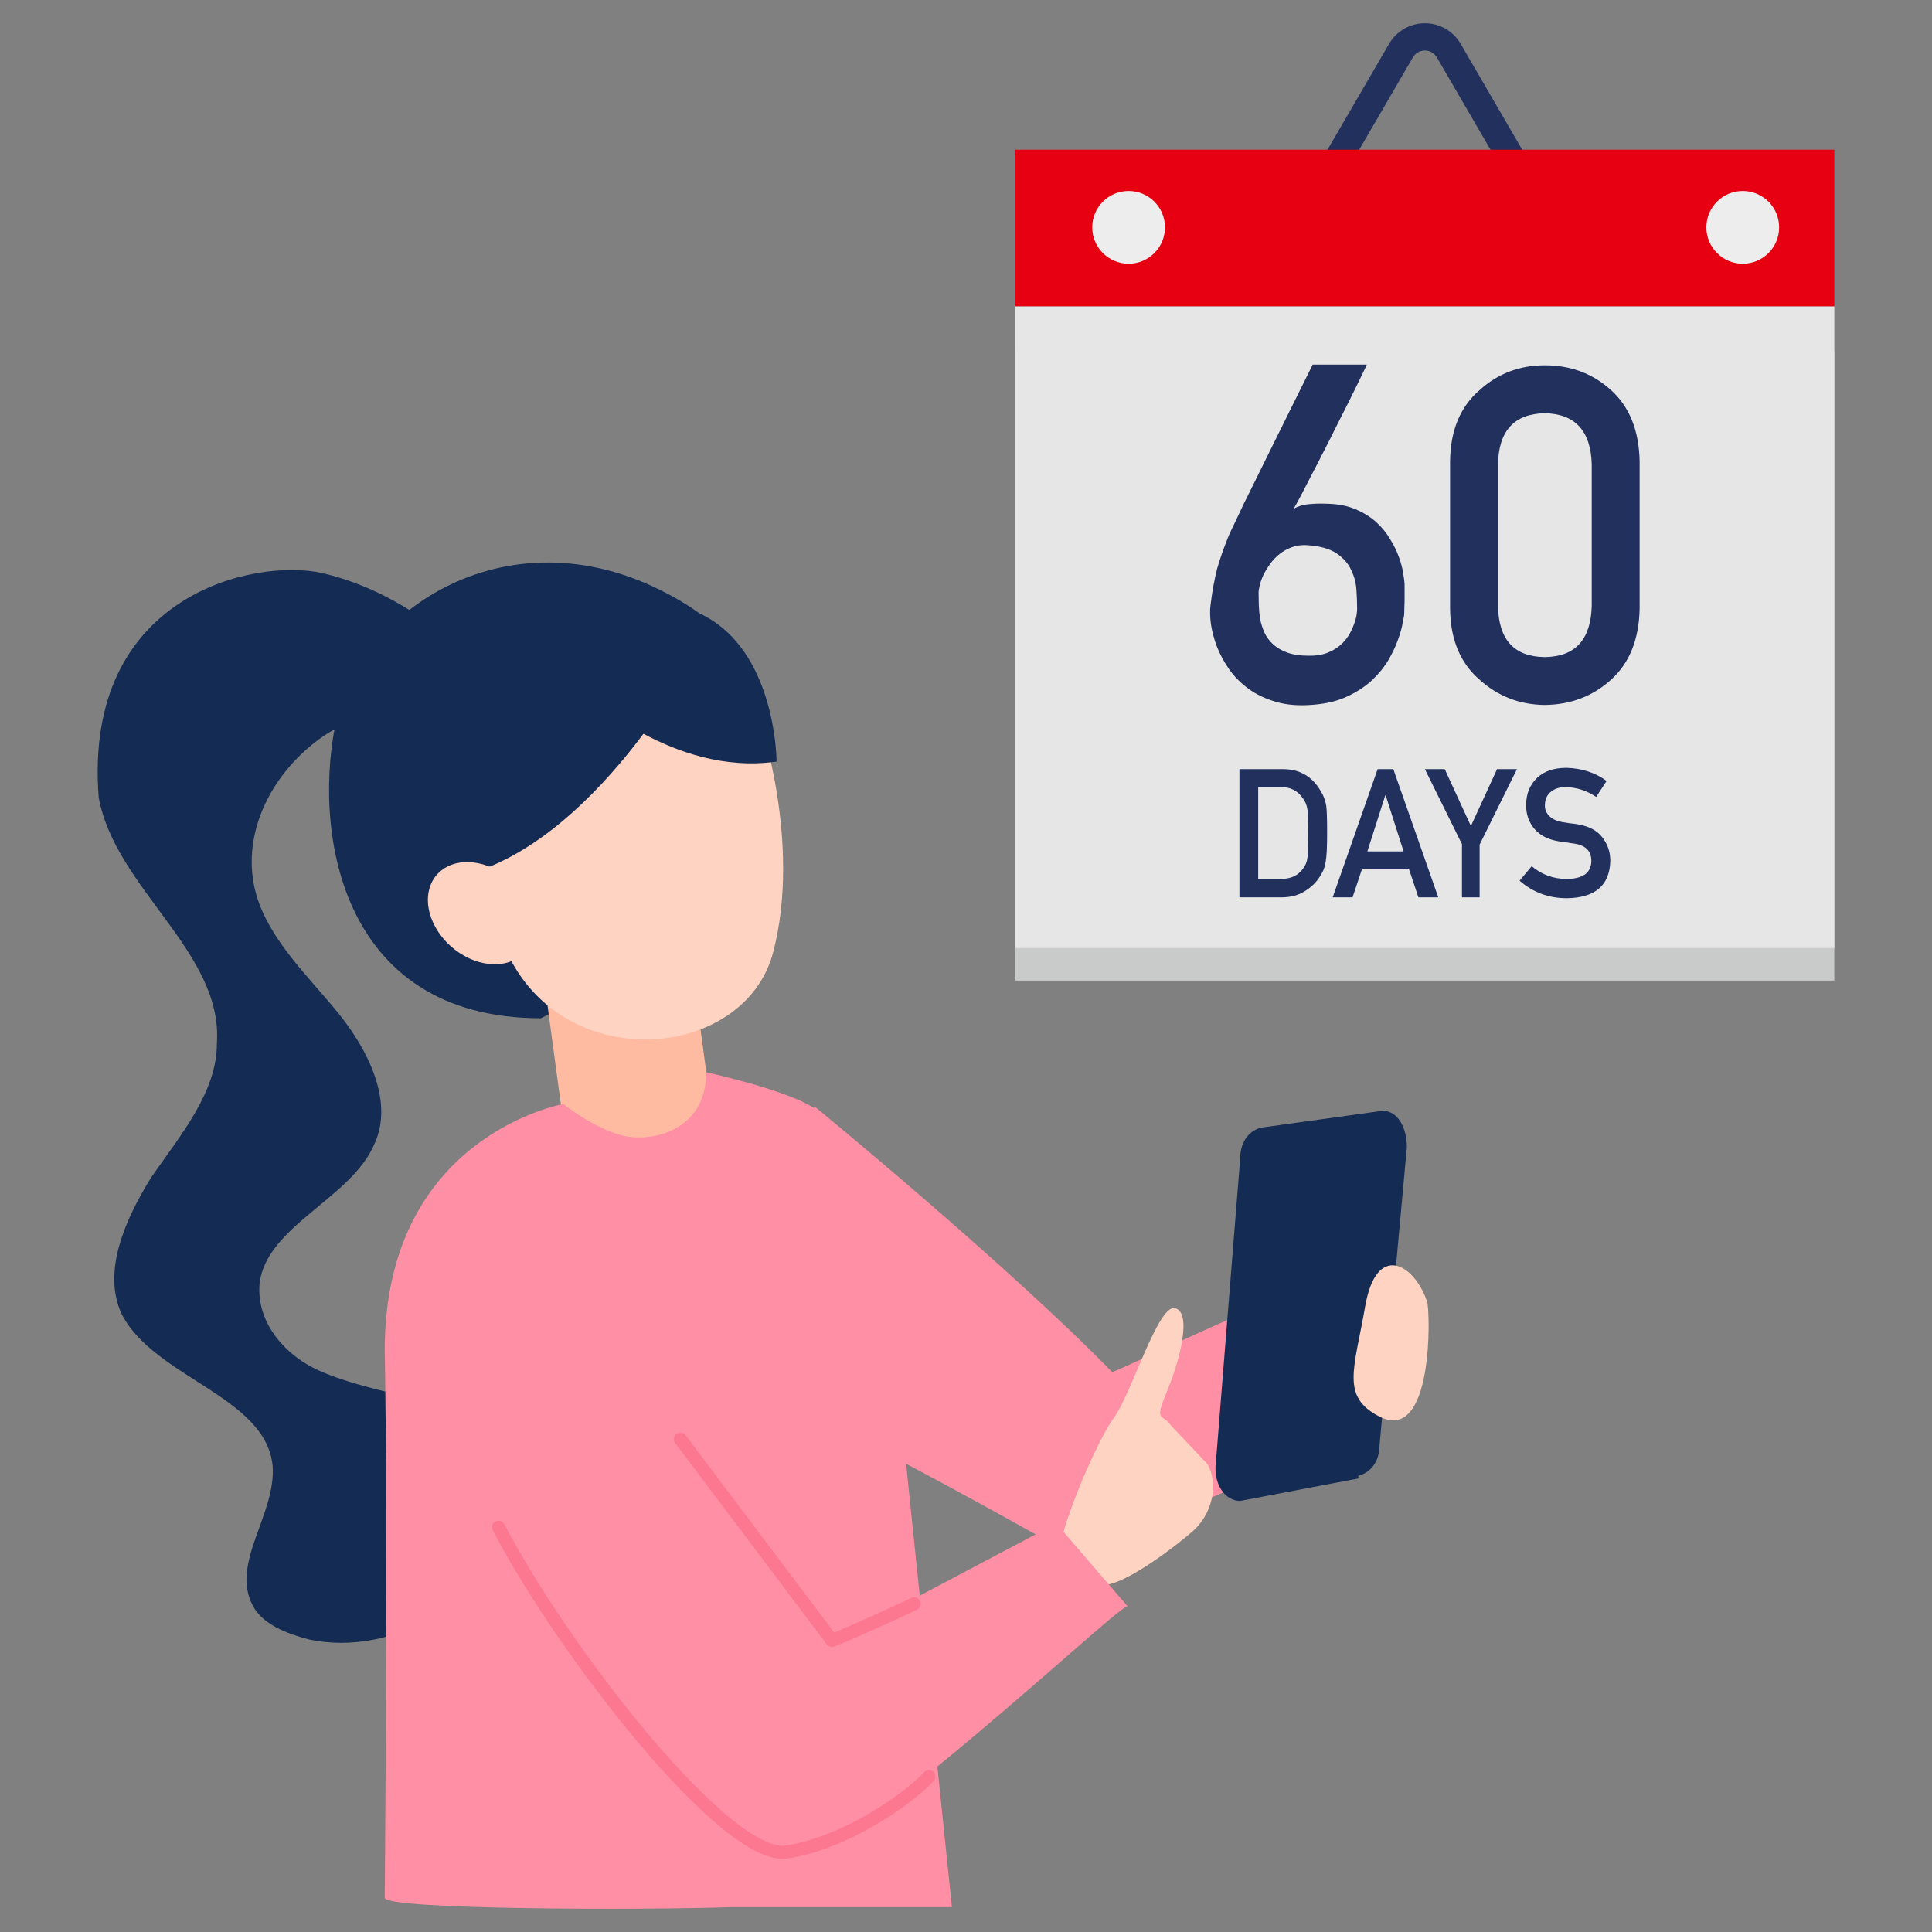
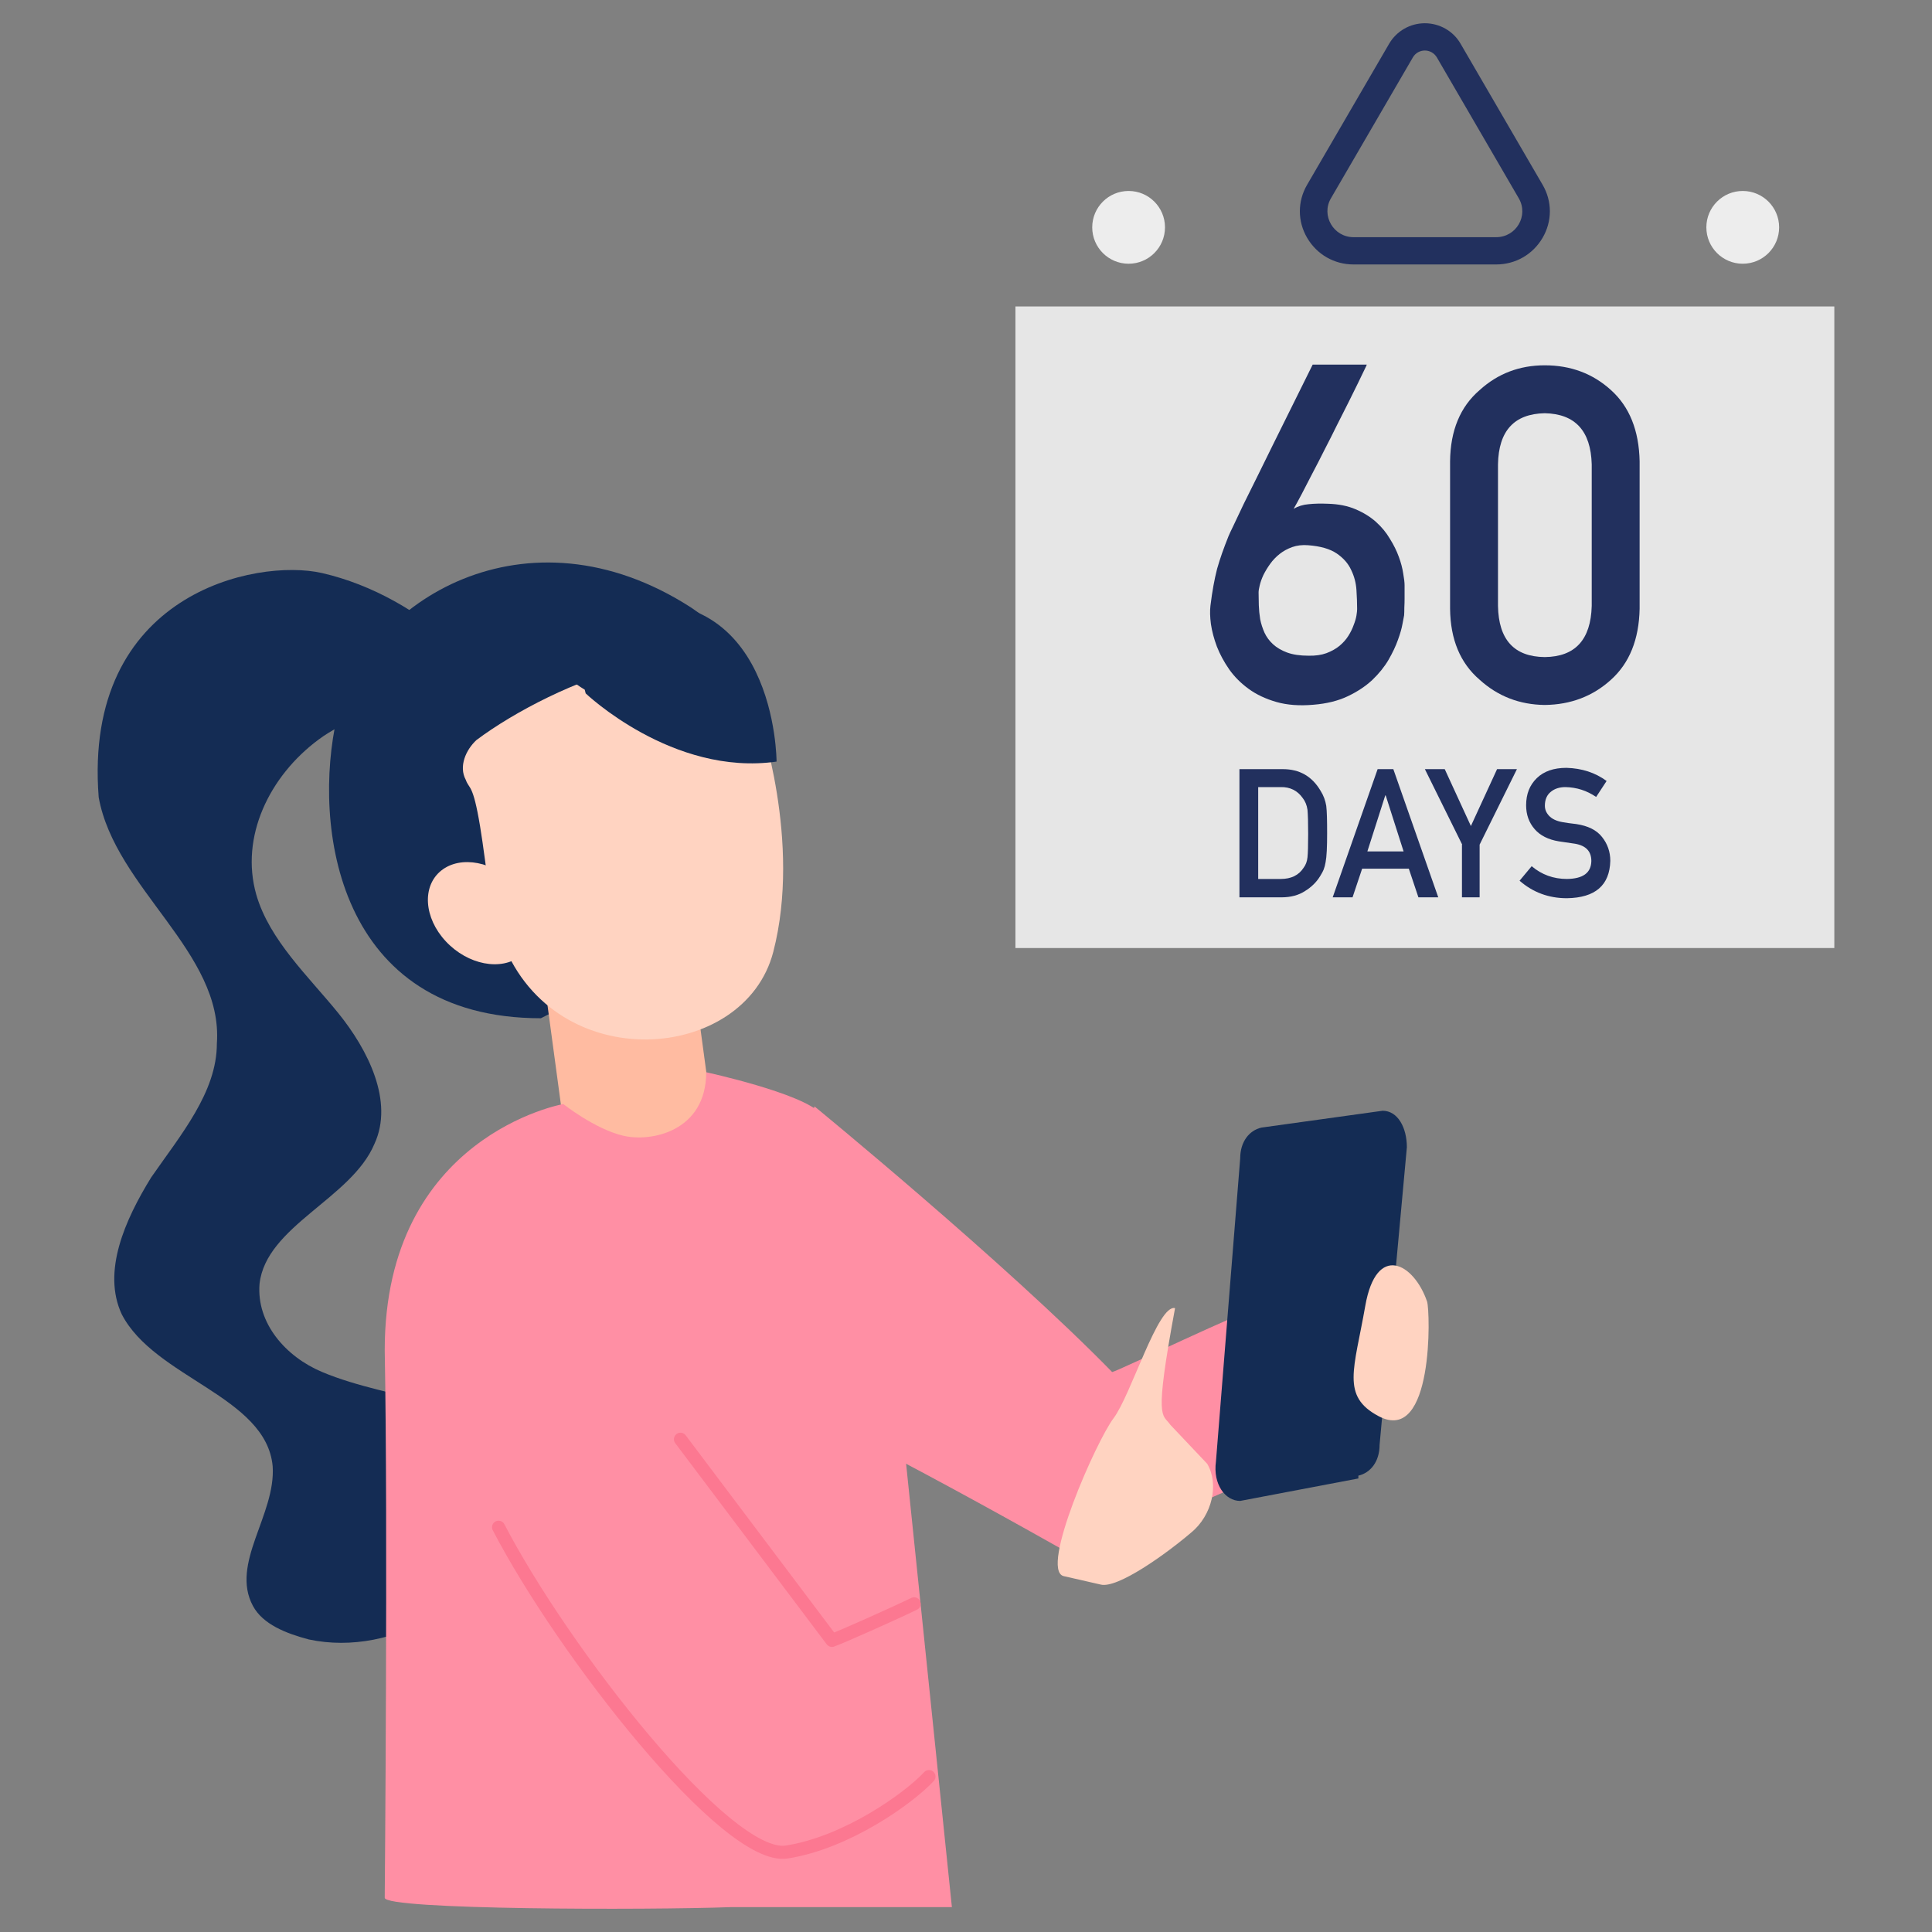
<svg xmlns="http://www.w3.org/2000/svg" width="120" height="120" viewBox="0 0 120 120" fill="none">
  <rect x="0" y="0" width="120" height="120" fill="#808080" stroke="none" />
  <path d="M50.591 68.722C50.591 68.722 62.435 78.42 69.078 85.22C69.522 85.124 77.294 81.355 78.489 81.098C83.663 79.276 81.834 84.496 78.489 88.902C81.108 85.289 78.95 90.726 79.179 91.308L66.785 96.691C66.785 96.691 48.334 86.169 45.479 85.98C46.091 83.714 50.591 68.722 50.591 68.722Z" fill="#FF8FA4" />
-   <path d="M72.689 88.494L74.983 90.92C75.724 92.174 75.304 94.114 73.978 95.197C72.469 96.487 69.412 98.693 68.36 98.419L66.053 97.892C64.576 97.471 68.08 89.527 69.165 88.089C70.25 86.652 71.933 80.978 72.985 81.252C74.037 81.526 73.307 84.446 72.481 86.427C71.656 88.408 72.208 87.783 72.689 88.494Z" fill="#FFD3C1" />
+   <path d="M72.689 88.494L74.983 90.92C75.724 92.174 75.304 94.114 73.978 95.197C72.469 96.487 69.412 98.693 68.36 98.419L66.053 97.892C64.576 97.471 68.08 89.527 69.165 88.089C70.25 86.652 71.933 80.978 72.985 81.252C71.656 88.408 72.208 87.783 72.689 88.494Z" fill="#FFD3C1" />
  <path d="M6.13 49.521C7.15 55.186 13.878 59.152 13.47 64.817C13.47 67.838 11.227 70.482 9.393 73.126C7.761 75.77 6.334 78.98 7.558 81.624C9.596 85.589 16.529 86.722 16.936 91.066C17.14 94.087 14.286 97.108 15.713 99.752C16.325 100.885 17.752 101.452 19.179 101.829C24.48 102.962 30.393 99.374 31.616 94.465C32.024 92.576 31.616 90.499 30.393 88.988C29.578 88.233 28.354 87.666 27.131 87.289C24.684 86.534 22.238 86.156 19.995 85.212C17.752 84.267 15.917 82.19 16.121 79.735C16.529 76.147 21.83 74.448 23.257 71.049C24.48 68.405 22.849 65.195 21.014 62.929C19.179 60.663 16.733 58.397 15.917 55.564C14.898 51.976 16.733 48.199 19.791 45.933C22.849 43.667 27.335 43.478 31.005 44.611C31.413 42.534 26.389 37.05 19.996 35.592C15.915 34.66 5.147 36.863 6.13 49.521Z" fill="#142C54" />
  <path d="M43.409 59.9C43.409 59.9 53.141 44.524 42.924 37.735C32.706 31.152 22.711 37.324 20.934 44.524C19.379 51.313 20.934 63.245 33.595 63.245C41.813 59.13 42.924 56.91 42.924 56.91L43.409 59.9Z" fill="#142C54" />
  <path d="M44.163 68.762C44.163 68.762 44.57 70.273 40.492 70.651C36.415 71.028 34.987 69.707 34.987 69.707L33.356 57.621L42.531 56.677L44.163 68.762Z" fill="#FFBBA1" />
  <path d="M47.141 44.584C47.141 44.584 49.813 52.249 48.029 59.125C46.241 66.016 34.518 66.916 31.244 58.578C30.356 56.316 30.261 53.987 29.817 51.313C29.372 48.638 29.15 49.05 28.928 48.432C28.484 47.61 28.928 46.581 29.595 45.964C34.259 42.467 45.365 37.735 46.698 44.318L47.141 44.584Z" fill="#FFD3C1" />
-   <path d="M42.924 41.027C42.924 41.027 36.926 52.342 28.708 54.399C24.932 50.901 26.265 41.027 26.265 41.027C26.265 41.027 41.369 33.004 42.924 41.027Z" fill="#142C54" />
  <path d="M32.341 59.367C33.548 58.402 33.422 56.434 32.06 54.972C30.697 53.51 28.614 53.107 27.407 54.072C26.199 55.037 26.325 57.005 27.688 58.467C29.051 59.929 31.134 60.332 32.341 59.367Z" fill="#FFD3C1" />
  <path d="M36.378 43.068C36.378 43.068 41.777 48.222 48.234 47.304C48.234 47.304 48.234 35.643 37.893 37.652C30 39.185 36.318 42.836 36.318 42.836L36.378 43.068Z" fill="#142C54" />
  <path d="M45.182 118.455C52.177 118.455 59.124 118.455 59.124 118.455L55.377 82.17C55.377 82.17 54.276 72.846 50.987 69.173C49.842 67.895 43.863 66.599 43.863 66.599C43.863 70.264 40.453 70.963 38.688 70.537C36.923 70.111 34.987 68.574 34.987 68.574C34.987 68.574 23.896 70.537 23.896 83.861C24.1 94.814 23.896 117.874 23.896 117.874C23.896 118.63 40.289 118.644 45.386 118.455H45.182Z" fill="#FF8FA4" />
-   <path d="M44.162 117.861C40.288 115.595 27.035 82.359 26.831 80.471C26.22 74.617 33.356 70.84 38.657 76.316C41.104 79.338 50.112 97.961 52.151 101.738L65.609 94.622L70.04 99.774C69.632 99.396 48.036 120.316 43.958 117.861H44.162Z" fill="#FF8FA4" />
  <path d="M57.7 110.346C56.435 111.706 52.593 114.45 48.865 115.032C45.136 115.615 34.949 102.53 30.967 94.859" stroke="#FC7891" stroke-width="0.812" stroke-linecap="round" />
  <path d="M56.779 99.615C55.453 100.258 52.279 101.672 51.674 101.888L42.265 89.394" stroke="#FC7891" stroke-width="0.812" stroke-linecap="round" stroke-linejoin="round" />
  <path d="M84.371 91.83L77.03 93.225C76.088 93.225 75.335 92.178 75.524 90.784L77.03 71.955C77.03 70.909 77.594 70.212 78.347 70.037L85.877 68.991C86.818 68.991 87.383 70.037 87.383 71.258L85.689 89.738C85.689 90.784 85.124 91.481 84.371 91.656V91.83Z" fill="#142C54" />
  <path d="M88.638 80.841C87.82 78.456 85.488 77.173 84.799 81.115C84.11 85.056 83.282 86.716 85.626 87.96C89.064 89.786 88.835 81.416 88.638 80.841Z" fill="#FFD3C1" />
  <path d="M88.5 3.138C88.79 3.138 89.072 3.282 89.243 3.561L94.335 12.319C94.957 13.394 94.181 14.732 92.927 14.732H84.073C82.828 14.732 82.043 13.386 82.666 12.319L87.758 3.561C87.92 3.282 88.21 3.138 88.5 3.138ZM88.5 1.444C87.588 1.444 86.743 1.927 86.283 2.714L81.19 11.472C80.585 12.505 80.585 13.742 81.19 14.775C81.796 15.808 82.871 16.426 84.073 16.426H92.927C94.13 16.426 95.205 15.808 95.811 14.775C96.416 13.742 96.416 12.505 95.811 11.472L90.718 2.714C90.266 1.927 89.413 1.444 88.5 1.444Z" fill="#22305E" />
-   <path d="M113.931 21.852H63.068V60.907H113.931V21.852Z" fill="#C9CACA" />
-   <path d="M113.931 9.298H63.068V19.035H113.931V9.298Z" fill="#E60012" />
  <path d="M113.933 19.035H63.07V58.884H113.933V19.035Z" fill="#E6E6E6" />
  <path d="M70.1 16.381C71.348 16.381 72.36 15.369 72.36 14.121C72.36 12.873 71.348 11.861 70.1 11.861C68.852 11.861 67.84 12.873 67.84 14.121C67.84 15.369 68.852 16.381 70.1 16.381Z" fill="#EDEDED" />
  <path d="M108.245 16.381C109.493 16.381 110.505 15.369 110.505 14.121C110.505 12.873 109.493 11.861 108.245 11.861C106.997 11.861 105.985 12.873 105.985 14.121C105.985 15.369 106.997 16.381 108.245 16.381Z" fill="#EDEDED" />
  <path d="M76.984 47.773H79.68C80.723 47.773 81.496 48.222 82.024 49.118C82.214 49.417 82.322 49.73 82.376 50.056C82.417 50.382 82.43 50.953 82.43 51.754C82.43 52.61 82.403 53.208 82.336 53.548C82.308 53.724 82.268 53.874 82.214 54.01C82.159 54.146 82.078 54.282 81.997 54.417C81.766 54.798 81.455 55.097 81.062 55.341C80.669 55.599 80.181 55.735 79.599 55.735H76.984V47.773ZM78.149 54.594H79.545C80.195 54.594 80.669 54.363 80.967 53.901C81.103 53.724 81.184 53.507 81.211 53.249C81.238 52.991 81.252 52.502 81.252 51.795C81.252 51.089 81.238 50.599 81.211 50.301C81.17 50.002 81.062 49.757 80.913 49.567C80.588 49.105 80.127 48.874 79.545 48.888H78.149V54.58V54.594Z" fill="#22305E" />
  <path d="M87.517 53.955H84.605L84.009 55.735H82.776L85.567 47.773H86.542L89.333 55.735H88.1L87.504 53.955H87.517ZM87.179 52.882L86.068 49.404H86.041L84.93 52.882H87.179Z" fill="#22305E" />
  <path d="M90.819 52.461L88.502 47.773H89.735L91.36 51.306L92.986 47.773H94.219L91.902 52.461V55.735H90.805V52.461H90.819Z" fill="#22305E" />
  <path d="M95.142 53.806C95.752 54.323 96.483 54.594 97.323 54.594C98.326 54.581 98.827 54.214 98.841 53.48C98.841 52.883 98.516 52.529 97.838 52.407C97.526 52.366 97.188 52.312 96.822 52.258C96.158 52.149 95.657 51.891 95.318 51.497C94.966 51.089 94.79 50.6 94.79 50.016C94.79 49.323 95.007 48.766 95.454 48.331C95.887 47.91 96.497 47.692 97.296 47.692C98.258 47.72 99.085 47.991 99.789 48.508L99.139 49.499C98.556 49.105 97.933 48.902 97.228 48.888C96.876 48.888 96.565 48.983 96.334 49.173C96.09 49.364 95.955 49.649 95.955 50.043C95.955 50.274 96.036 50.478 96.212 50.668C96.388 50.858 96.659 50.994 97.039 51.062C97.256 51.103 97.54 51.143 97.906 51.184C98.624 51.293 99.166 51.551 99.504 51.986C99.843 52.407 100.019 52.91 100.019 53.467C99.979 54.989 99.085 55.763 97.323 55.79C96.185 55.79 95.21 55.423 94.383 54.703L95.142 53.793V53.806Z" fill="#22305E" />
  <path d="M98.865 37.637V28.84C98.808 26.762 97.835 25.704 95.947 25.666C94.048 25.704 93.08 26.762 93.043 28.84V37.637C93.08 39.735 94.048 40.793 95.947 40.812C97.835 40.793 98.808 39.735 98.865 37.637ZM90.067 37.808V28.655C90.086 26.738 90.698 25.262 91.904 24.228C93.033 23.203 94.381 22.69 95.947 22.69C97.56 22.69 98.931 23.203 100.06 24.228C101.209 25.262 101.802 26.738 101.84 28.655V37.808C101.802 39.716 101.209 41.187 100.06 42.221C98.931 43.246 97.56 43.768 95.947 43.787C94.381 43.768 93.033 43.246 91.904 42.221C90.698 41.187 90.086 39.716 90.067 37.808Z" fill="#22305E" />
  <path d="M84.892 22.648C84.901 22.648 84.854 22.752 84.749 22.961C84.655 23.16 84.522 23.436 84.351 23.787C84.18 24.138 83.981 24.541 83.753 24.997C83.525 25.452 83.283 25.931 83.027 26.434C82.78 26.938 82.524 27.445 82.258 27.958C82.002 28.47 81.751 28.959 81.504 29.424C81.267 29.889 81.048 30.311 80.849 30.691C80.65 31.07 80.484 31.374 80.351 31.602C80.626 31.441 80.934 31.346 81.276 31.317C81.627 31.279 82.031 31.27 82.486 31.289C83.141 31.308 83.71 31.422 84.194 31.63C84.688 31.839 85.11 32.1 85.461 32.413C85.812 32.727 86.102 33.078 86.33 33.467C86.567 33.846 86.752 34.221 86.885 34.591C87.018 34.952 87.108 35.294 87.155 35.616C87.212 35.929 87.241 36.176 87.241 36.356C87.241 36.413 87.241 36.518 87.241 36.67C87.241 36.822 87.241 36.992 87.241 37.182C87.241 37.362 87.236 37.547 87.226 37.737C87.226 37.927 87.222 38.088 87.212 38.221C87.203 38.288 87.169 38.463 87.112 38.748C87.065 39.023 86.97 39.355 86.828 39.745C86.695 40.124 86.5 40.537 86.244 40.983C85.988 41.419 85.651 41.837 85.234 42.236C84.816 42.625 84.308 42.962 83.71 43.246C83.112 43.531 82.401 43.707 81.575 43.773C80.711 43.849 79.948 43.792 79.283 43.602C78.619 43.412 78.045 43.142 77.561 42.791C77.077 42.44 76.673 42.036 76.351 41.581C76.028 41.116 75.772 40.641 75.582 40.157C75.402 39.673 75.278 39.208 75.212 38.762C75.155 38.316 75.145 37.937 75.183 37.623C75.24 37.158 75.302 36.746 75.368 36.385C75.435 36.015 75.511 35.664 75.596 35.331C75.691 34.999 75.796 34.672 75.909 34.349C76.023 34.027 76.156 33.675 76.308 33.296C76.346 33.201 76.45 32.978 76.621 32.627C76.792 32.266 77.001 31.825 77.248 31.303C77.504 30.781 77.788 30.207 78.102 29.581C78.415 28.954 78.728 28.318 79.041 27.673C79.781 26.174 80.612 24.498 81.532 22.648H84.892ZM84.294 37.837C84.294 37.476 84.28 37.078 84.251 36.641C84.223 36.205 84.114 35.792 83.924 35.403C83.743 35.004 83.445 34.663 83.027 34.378C82.609 34.093 82.016 33.922 81.248 33.865C80.887 33.837 80.56 33.875 80.265 33.979C79.971 34.084 79.71 34.226 79.483 34.406C79.255 34.587 79.055 34.795 78.885 35.033C78.723 35.26 78.586 35.488 78.472 35.716C78.367 35.944 78.291 36.157 78.244 36.356C78.197 36.546 78.173 36.693 78.173 36.798C78.173 37.035 78.178 37.301 78.187 37.595C78.197 37.88 78.225 38.169 78.272 38.463C78.329 38.748 78.42 39.028 78.543 39.303C78.666 39.569 78.842 39.806 79.07 40.015C79.297 40.224 79.587 40.395 79.938 40.527C80.299 40.66 80.745 40.727 81.276 40.727C81.703 40.736 82.073 40.684 82.386 40.57C82.709 40.447 82.98 40.295 83.198 40.115C83.426 39.925 83.611 39.716 83.753 39.488C83.895 39.261 84.004 39.038 84.08 38.819C84.166 38.601 84.223 38.406 84.251 38.236C84.28 38.055 84.294 37.922 84.294 37.837Z" fill="#22305E" />
</svg>